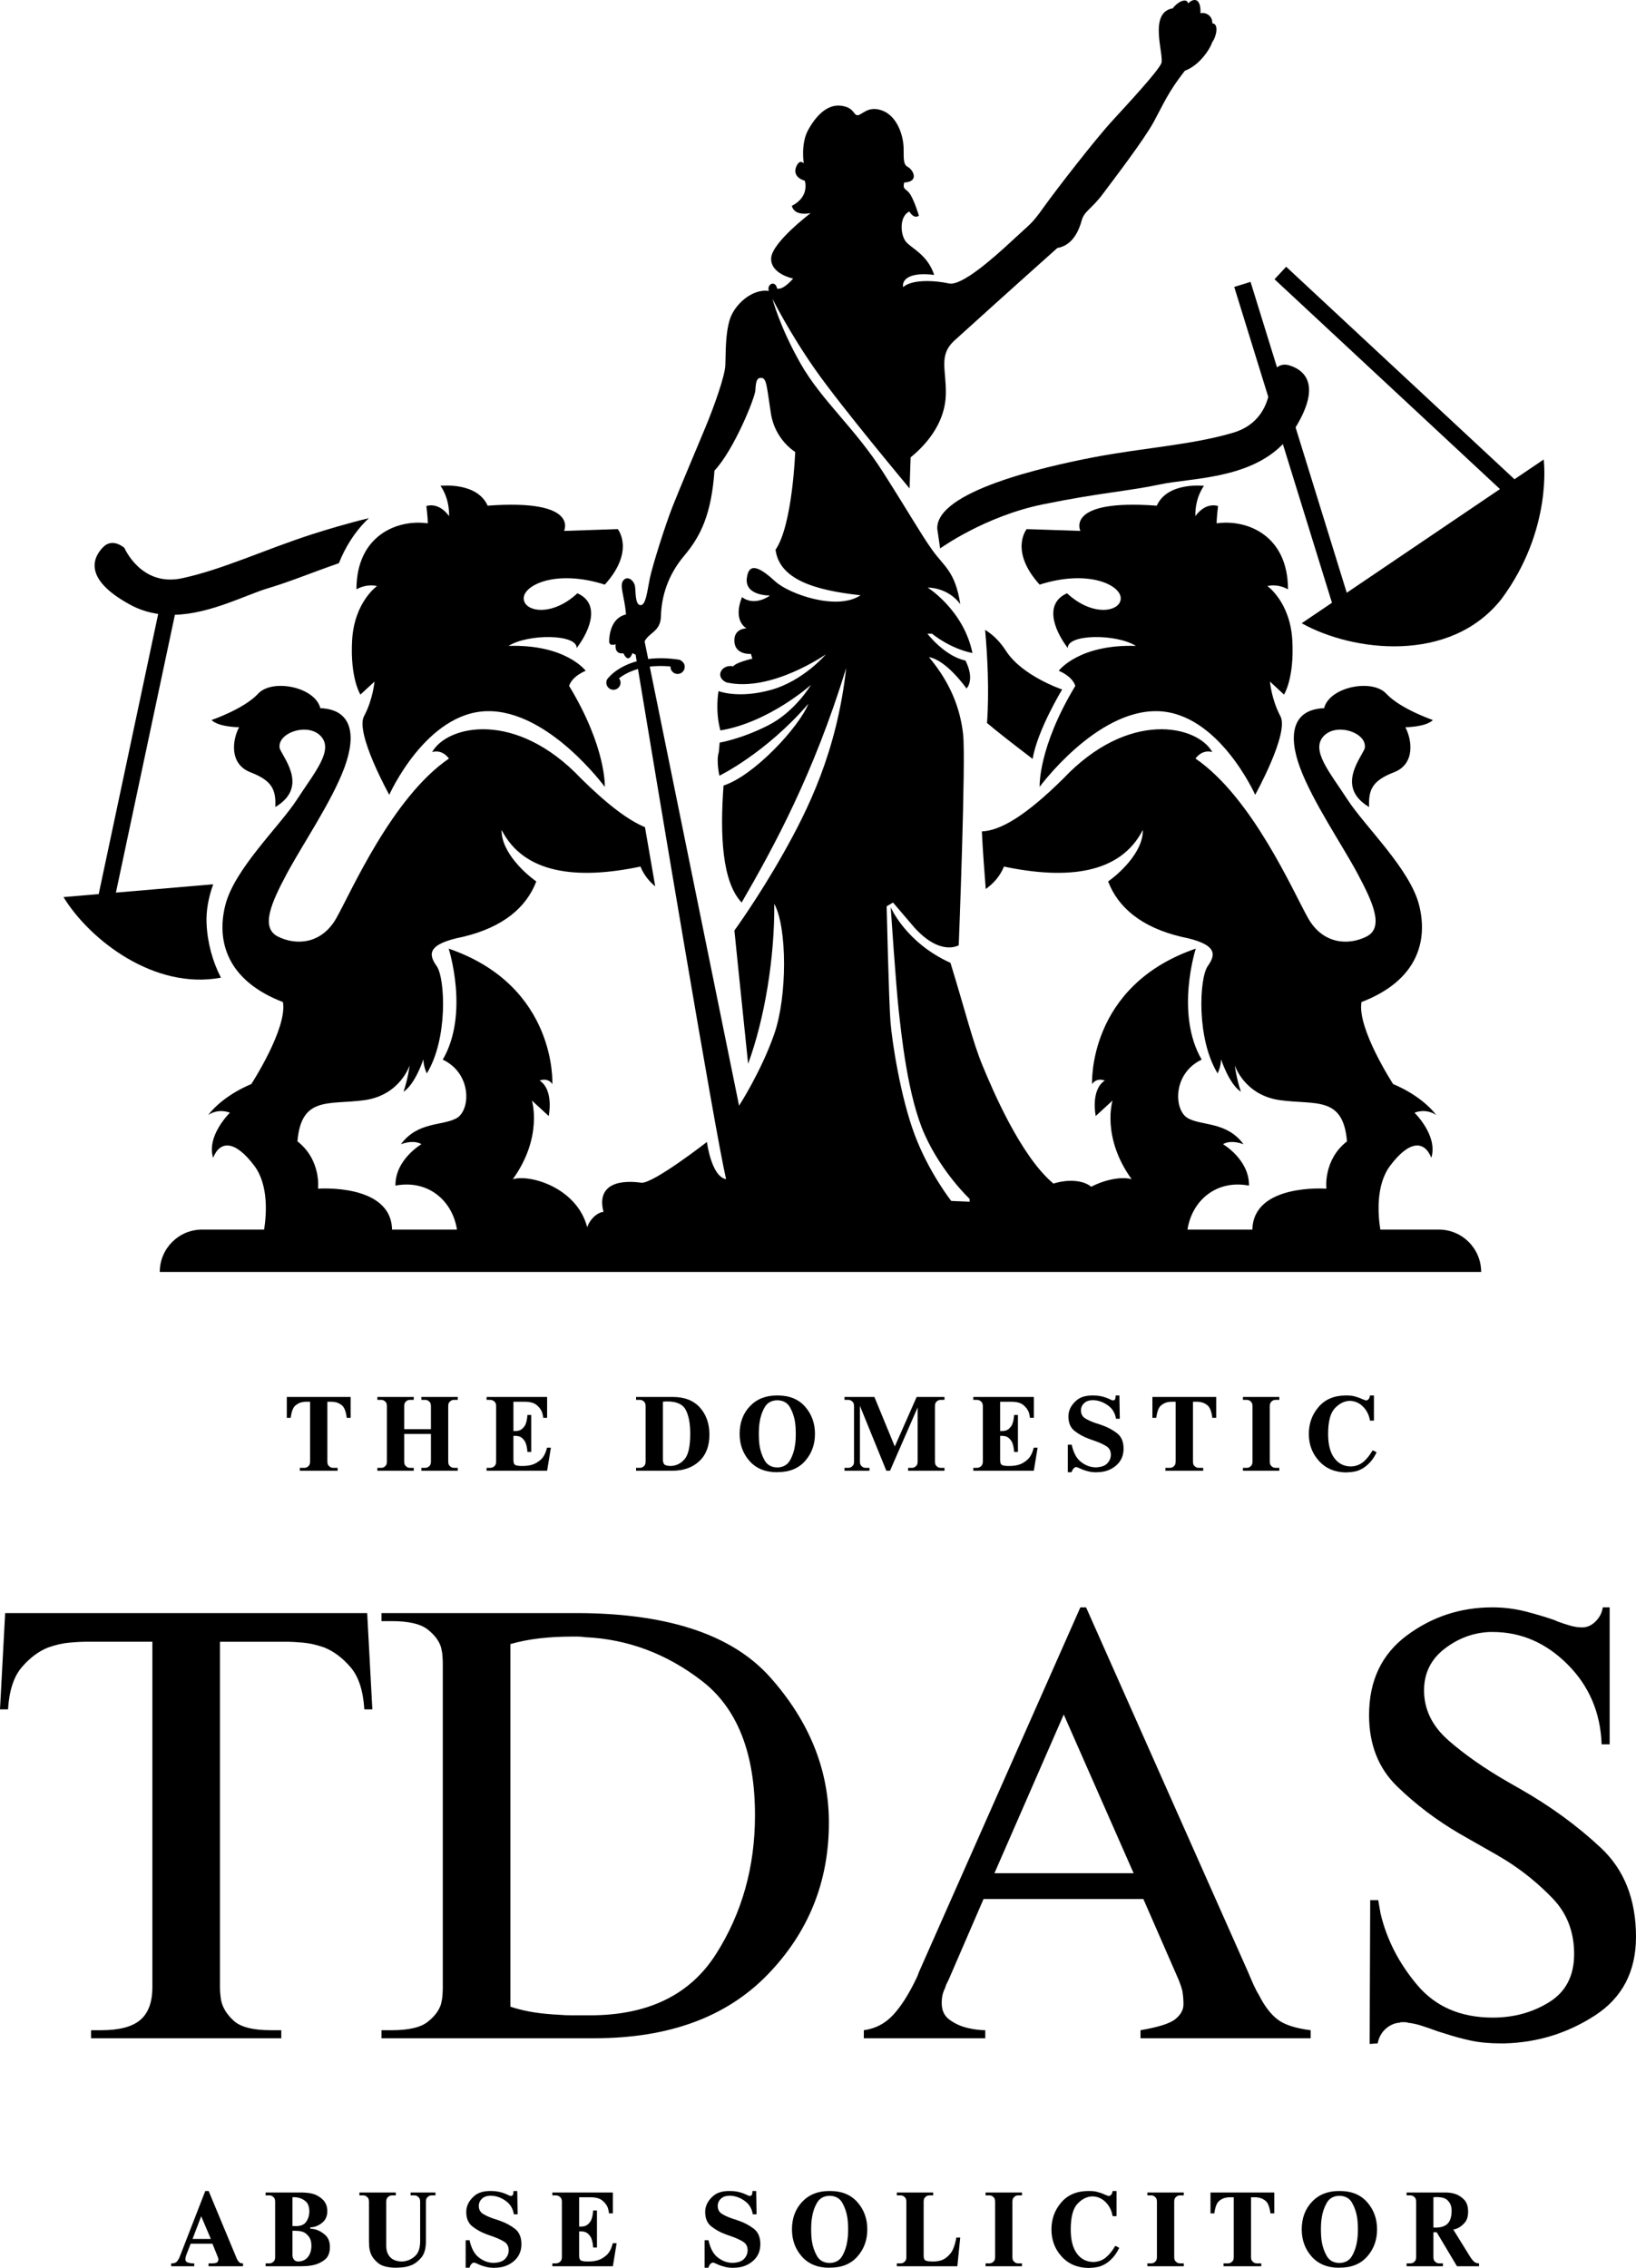
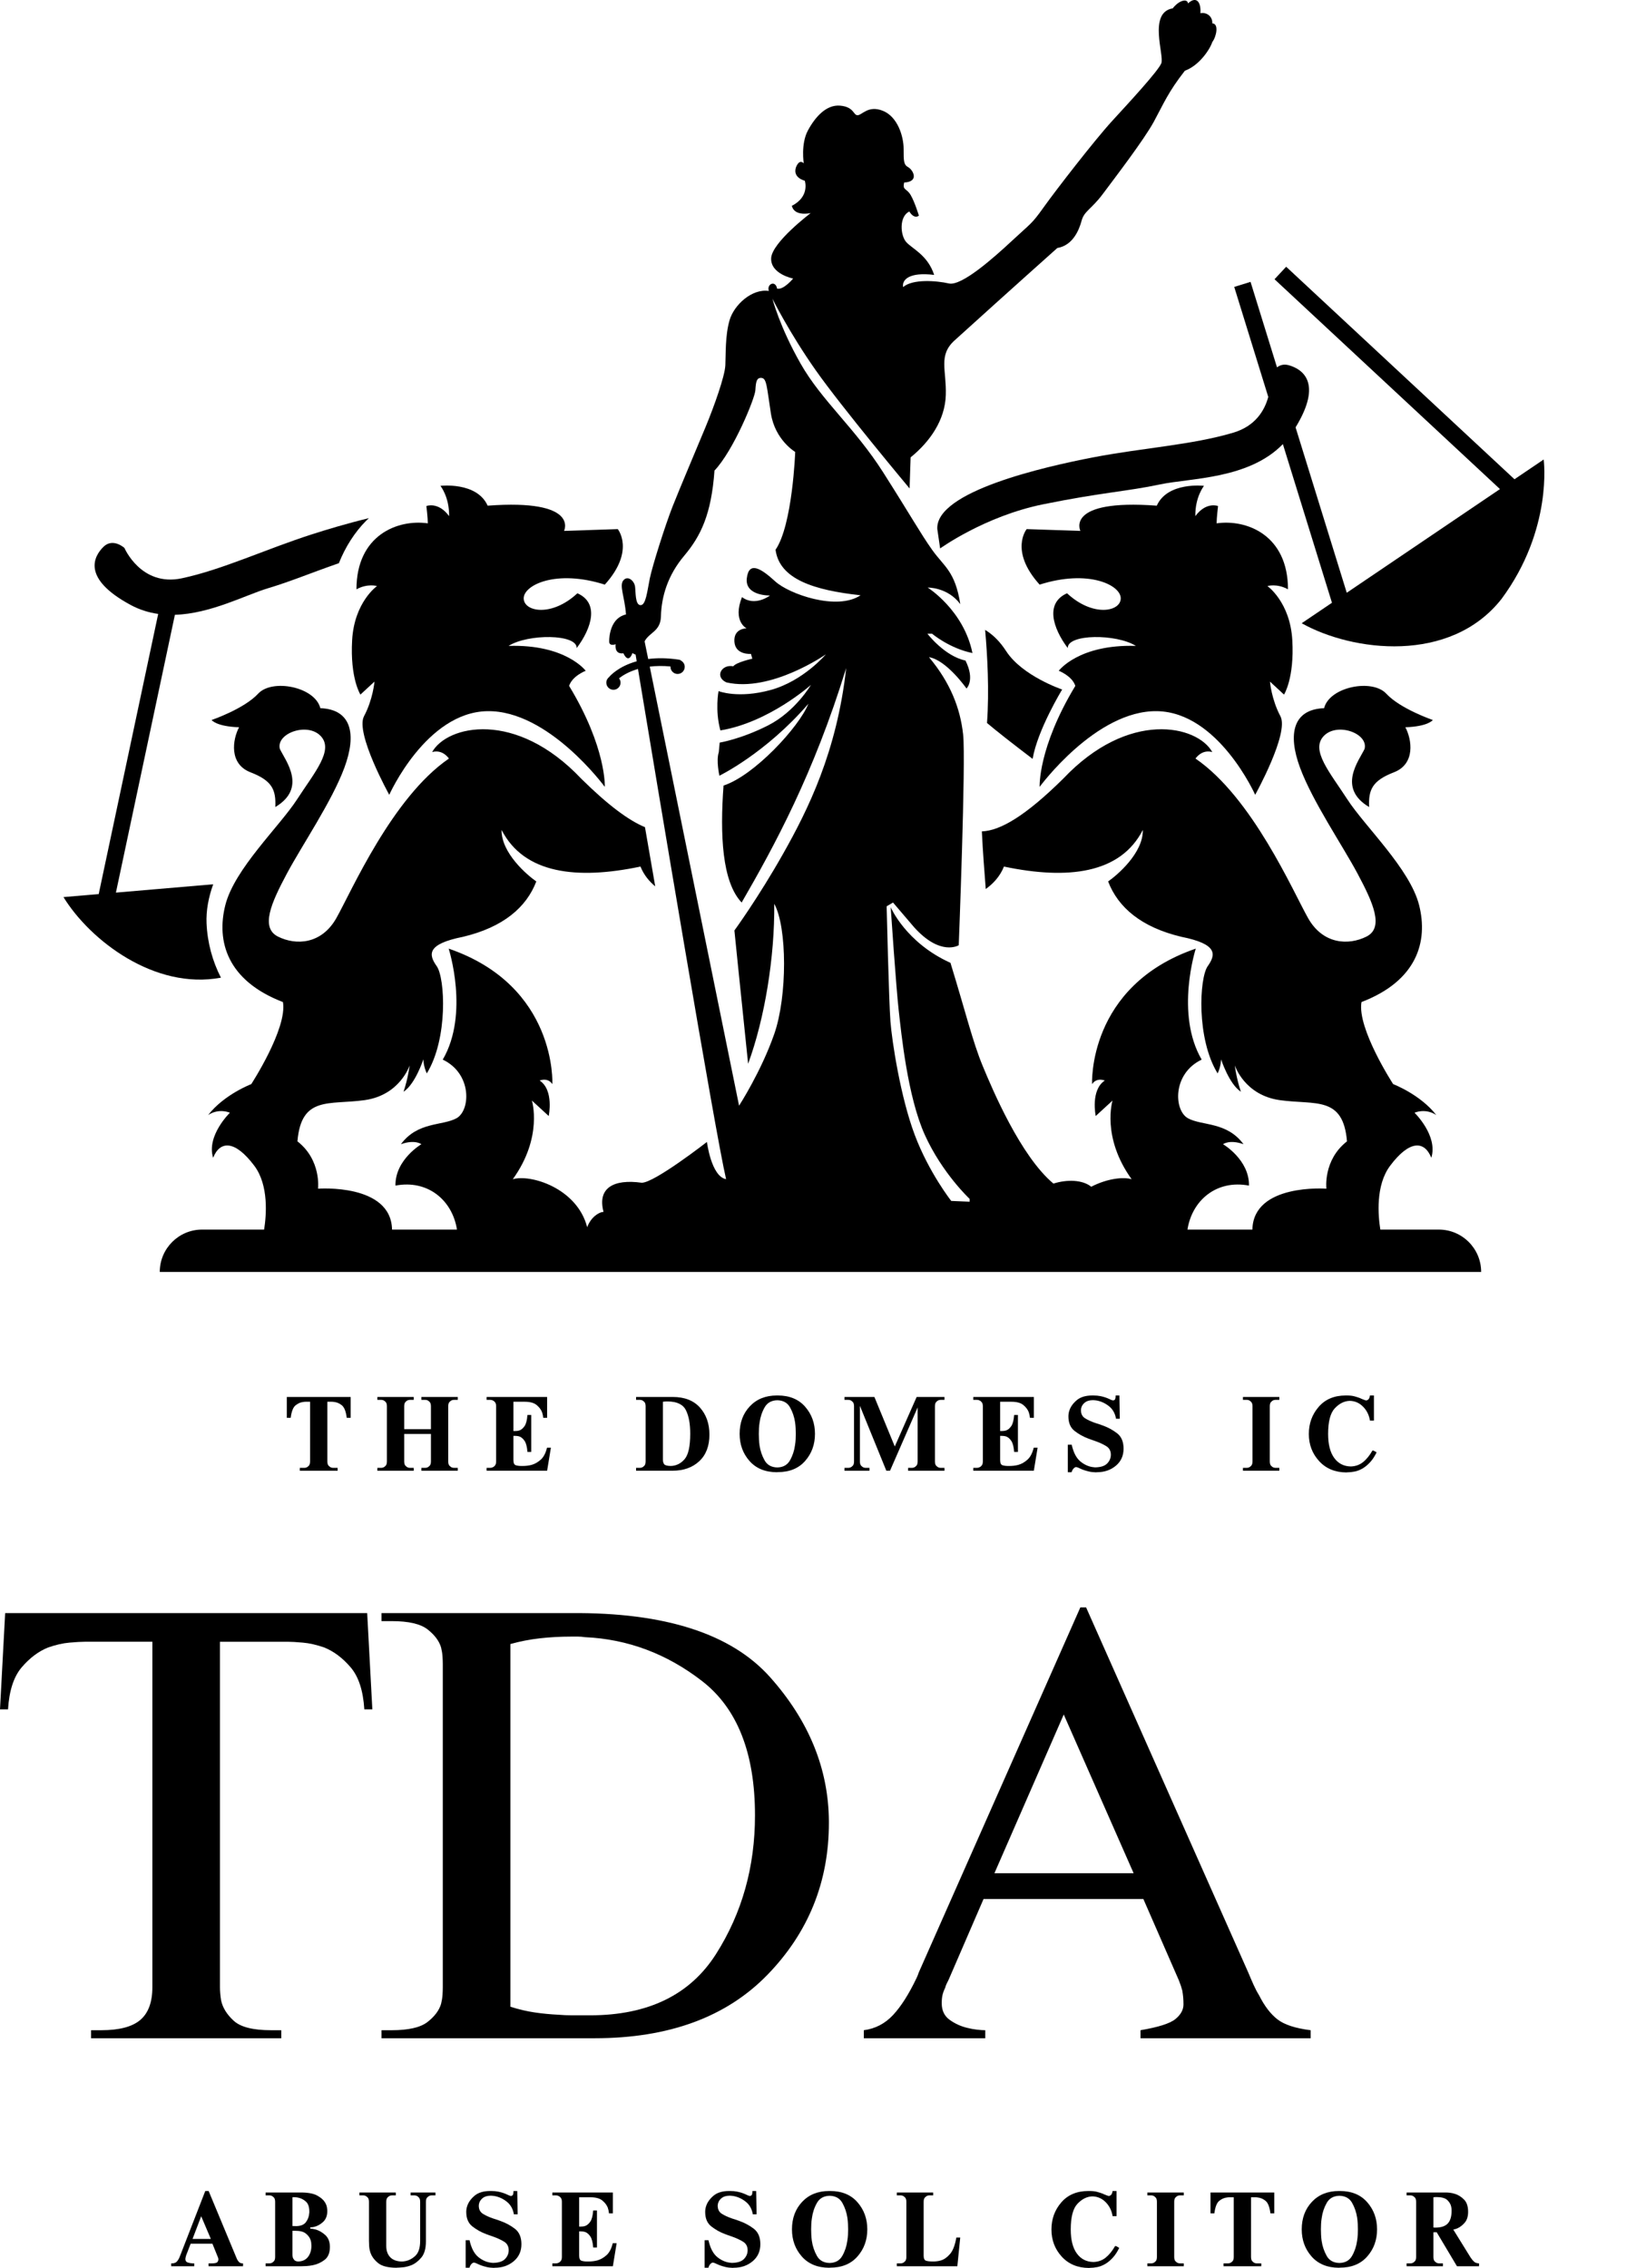
<svg xmlns="http://www.w3.org/2000/svg" version="1.1" id="Layer_1" x="0px" y="0px" viewBox="0 0 940.116 1302.975" enable-background="new 0 0 940.116 1302.975" xml:space="preserve">
  <g>
    <g>
      <path d="M211,926.752l2.963,55.301h-4.608c-0.658-10.749-3.292-18.814-7.9-24.194c-4.608-5.374-9.659-9.161-15.142-11.357    c-4.392-1.532-8.506-2.469-12.344-2.797c-3.842-0.33-6.748-0.494-8.723-0.494h-38.843v198.491c0,1.102,0.051,2.305,0.164,3.621    c0.108,1.316,0.272,2.634,0.494,3.95c0.874,4.171,3.292,8.065,7.242,11.685c3.95,3.621,11.079,5.431,21.396,5.431h5.925v4.609    H52.338v-4.609h5.925c10.313,0,17.775-1.975,22.384-5.925c4.608-3.95,6.913-10.204,6.913-18.763V943.211H48.718    c-1.975,0-4.887,0.164-8.723,0.494c-3.842,0.329-7.956,1.265-12.344,2.797c-5.488,2.196-10.533,5.982-15.142,11.357    c-4.608,5.38-7.241,13.446-7.9,24.194H0l2.963-55.301H211z" />
      <path d="M328.185,926.752c53.985-0.437,92.112,11.85,114.388,36.867c22.271,25.018,33.519,52.561,33.741,82.623    c0,0.222,0,0.386,0,0.494c0,0.114,0,0.278,0,0.494c0,34.018-11.799,63.15-35.386,87.397    c-23.592,24.25-56.674,36.373-99.246,36.373H219.228v-4.609h5.925c9.654,0,16.51-1.589,20.574-4.772    c4.058-3.179,6.634-6.635,7.735-10.369c0.437-1.754,0.71-3.456,0.823-5.103c0.108-1.645,0.164-3.126,0.164-4.444V956.049    c0-1.318-0.056-2.799-0.164-4.444c-0.113-1.646-0.386-3.344-0.823-5.103c-1.101-3.729-3.677-7.186-7.735-10.369    c-4.063-3.179-10.92-4.773-20.574-4.773h-5.925v-4.609H328.185z M293.292,1152.895c4.824,1.537,9.489,2.632,13.99,3.291    c4.495,0.659,9.052,1.1,13.66,1.316c2.634,0.222,5.211,0.33,7.736,0.33c2.521,0,5.102,0,7.736,0c0.437,0,0.874,0,1.316,0    c0.437,0,0.875,0,1.317,0c33.355,0,57.492-11.738,72.418-35.222c14.921-23.48,22.384-50.035,22.384-79.66    c0-35.767-10.154-61.499-30.449-77.191c-20.301-15.688-42.742-24.082-67.316-25.182c-1.317-0.216-2.633-0.329-3.95-0.329    c-1.317,0-2.633,0-3.95,0c-6.146,0-12.128,0.329-17.94,0.987c-5.818,0.657-11.47,1.759-16.953,3.291V1152.895z" />
      <path d="M496.391,1166.39c6.584-0.874,12.18-3.785,16.788-8.723c4.609-4.938,9.104-12.015,13.497-21.232    c0.216-0.437,0.437-0.931,0.659-1.481c0.216-0.545,0.437-1.153,0.657-1.81l92.828-209.684h3.291l93.155,209.684    c1.096,2.632,2.14,5.05,3.128,7.241c0.987,2.196,2.026,4.171,3.128,5.925c3.071,6.146,6.584,10.755,10.534,13.825    c3.95,3.075,10.312,5.158,19.091,6.254v4.609h-97.764v-4.609c10.312-1.753,17.004-3.893,20.079-6.419    c3.071-2.52,4.609-5.317,4.609-8.394c0-1.532-0.057-2.906-0.165-4.114c-0.113-1.204-0.278-2.469-0.494-3.786    c-0.221-0.874-0.494-1.81-0.822-2.797c-0.33-0.988-0.716-2.026-1.153-3.128l-20.409-46.742h-91.839l-20.079,46.413    c-0.443,0.879-0.824,1.646-1.153,2.304c-0.329,0.659-0.606,1.43-0.822,2.305c-0.659,1.316-1.153,2.632-1.481,3.95    c-0.33,1.316-0.494,2.963-0.494,4.938c0,4.171,1.532,7.354,4.607,9.545c3.071,2.197,6.471,3.734,10.205,4.609    c1.753,0.443,3.564,0.771,5.431,0.987c1.861,0.221,3.456,0.329,4.773,0.329v4.609h-69.785V1166.39z M571.442,1076.197h79.99    l-40.16-91.182L571.442,1076.197z" />
-       <path d="M924.975,1002.133h-4.609c-0.657-18.214-7.19-33.52-19.585-45.921c-12.401-12.395-26.72-18.598-42.957-18.598    c-0.222,0-0.494,0-0.824,0c-0.329,0-0.714,0-1.151,0c-9.438,0.443-18.053,3.677-25.841,9.71    c-7.792,6.039-11.685,13.99-11.685,23.866c0,10.977,4.715,20.574,14.154,28.803c9.432,8.229,20.846,16.186,34.234,23.866    c1.096,0.657,2.247,1.316,3.456,1.975c1.204,0.657,2.355,1.316,3.456,1.975c17.333,9.875,32.752,21.124,46.248,33.739    c13.497,12.622,20.244,29.683,20.244,51.187c0,19.971-7.9,35.057-23.7,45.261c-15.8,10.205-33.139,15.523-52.01,15.965    c-0.441,0-0.822,0-1.151,0c-0.33,0-0.608,0-0.824,0c-6.582,0-12.399-0.551-17.445-1.646c-5.052-1.1-9.875-2.412-14.484-3.95    c-0.659-0.216-1.373-0.437-2.14-0.657c-0.771-0.216-1.481-0.438-2.139-0.659c-4.172-1.532-7.52-2.685-10.04-3.456    c-2.526-0.767-4.887-1.261-7.078-1.481c-0.443-0.216-0.937-0.329-1.481-0.329c-0.549,0-1.043,0-1.481,0c-0.221,0-0.443,0-0.657,0    c-0.222,0-0.443,0-0.659,0c-0.221,0.221-0.443,0.329-0.659,0.329c-0.221,0-0.443,0-0.657,0c-2.856,0.443-5.38,1.702-7.571,3.785    c-2.197,2.089-3.621,4.774-4.28,8.065l-4.607,0.329l0.329-82.623h4.609c0.216,1.318,0.437,2.583,0.659,3.786    c0.215,1.208,0.437,2.469,0.657,3.785c3.507,14.927,10.534,28.638,21.068,41.147c10.532,12.509,25.017,18.763,43.451,18.763    c12.066,0,22.877-2.963,32.423-8.888c9.547-5.925,14.319-15.141,14.319-27.651c0-12.725-4.115-23.372-12.344-31.931    c-8.229-8.557-17.282-15.908-27.157-22.054c-2.854-1.754-5.76-3.456-8.723-5.103c-2.963-1.645-5.762-3.234-8.394-4.773    c-1.538-0.875-3.077-1.754-4.609-2.634c-1.538-0.874-3.075-1.753-4.609-2.632c-13.166-7.68-25.131-16.732-35.879-27.157    c-10.755-10.421-16.13-24.082-16.13-40.982c0-19.752,7.243-35.001,21.727-45.756c14.483-10.75,30.829-16.129,49.046-16.129    c6.584,0,12.89,0.771,18.928,2.304c6.033,1.538,11.573,3.183,16.623,4.938c0.438,0.221,0.824,0.386,1.153,0.494    c0.329,0.113,0.71,0.278,1.153,0.494c2.412,0.879,4.773,1.646,7.076,2.304c2.305,0.659,4.552,0.987,6.749,0.987    c2.849,0,5.431-1.151,7.735-3.456c2.305-2.304,3.672-4.989,4.115-8.064h3.95V1002.133z" />
    </g>
    <g>
      <path d="M98.366,1300.347h0.342c0.838,0,1.542-0.143,2.113-0.428c0.572-0.285,1.105-0.846,1.6-1.685    c0.228-0.342,0.446-0.75,0.657-1.228c0.209-0.476,0.428-1.017,0.657-1.627l14.221-36.61h0.571h1.371l16.163,38.837    c0.038,0.037,0.066,0.086,0.086,0.143c0.019,0.057,0.029,0.105,0.029,0.143c0.304,0.609,0.694,1.171,1.171,1.685    c0.476,0.513,1.189,0.77,2.142,0.77h0.172v1.657h-0.572h-19.247v-1.657h1.77c1.79,0,2.885-0.237,3.284-0.713    c0.399-0.476,0.6-1,0.6-1.571c0-0.305-0.029-0.542-0.086-0.714c-0.057-0.171-0.125-0.351-0.2-0.542    c-0.038-0.077-0.067-0.134-0.086-0.171c-0.02-0.038-0.029-0.077-0.029-0.114l-3.027-7.483H109.56l-2.456,6.341    c-0.038,0.077-0.067,0.152-0.086,0.228c-0.02,0.077-0.049,0.171-0.086,0.285c-0.038,0.114-0.077,0.248-0.114,0.399    c-0.038,0.153-0.077,0.306-0.114,0.458c-0.038,0.191-0.077,0.381-0.114,0.57c-0.038,0.192-0.057,0.363-0.057,0.515    c0,1.028,0.437,1.694,1.313,1.999c0.876,0.305,1.828,0.476,2.856,0.513c0.114,0,0.228,0,0.343,0c0.114,0,0.228,0,0.342,0h0.229    v1.657h-0.571H98.366V1300.347z M110.646,1286.298h10.509l-5.54-13.022L110.646,1286.298z" />
      <path d="M152.624,1300.347h1.942c0.19,0,0.399-0.009,0.628-0.029c0.228-0.018,0.457-0.066,0.685-0.143    c0.533-0.189,1.037-0.542,1.514-1.057c0.476-0.513,0.714-1.342,0.714-2.484v-31.641c0-1.142-0.238-1.971-0.714-2.485    c-0.477-0.513-0.981-0.866-1.514-1.057c-0.228-0.075-0.457-0.123-0.685-0.143c-0.229-0.018-0.438-0.029-0.628-0.029h-1.942v-1.657    h0.571h19.59c4.188,0,7.34,0.582,9.453,1.742c2.113,1.162,3.588,2.428,4.426,3.798c0.648,1.028,1.047,2.008,1.2,2.942    c0.152,0.934,0.228,1.627,0.228,2.085c0,2.742-0.819,4.864-2.456,6.368c-1.637,1.505-3.426,2.466-5.368,2.885    c-0.343,0.037-0.677,0.085-1,0.143c-0.324,0.057-0.657,0.085-1,0.085v0.686c0.457,0.037,0.933,0.095,1.428,0.171    c0.495,0.077,0.971,0.171,1.428,0.285c2.132,0.572,4.074,1.666,5.825,3.284c1.751,1.619,2.627,3.875,2.627,6.769    c0,3.426-1.009,5.912-3.027,7.453c-2.019,1.543-4.246,2.562-6.682,3.056c-1.294,0.267-2.561,0.438-3.798,0.515    c-1.238,0.077-2.313,0.114-3.227,0.114h-0.571h-19.647V1300.347z M168.045,1278.873l2.227,0.057    c2.627-0.038,4.493-0.827,5.597-2.37c1.104-1.541,1.714-3.227,1.828-5.055c0.038-0.152,0.057-0.305,0.057-0.456    c0-0.152,0-0.305,0-0.458c0-2.703-0.685-4.645-2.056-5.826c-1.371-1.18-2.876-1.921-4.512-2.227    c-0.381-0.075-0.762-0.132-1.142-0.171c-0.381-0.037-0.762-0.057-1.142-0.057c-0.153,0-0.296,0-0.428,0    c-0.134,0-0.277,0.02-0.428,0.057V1278.873z M168.045,1295.093c0,0.228,0.009,0.495,0.029,0.8    c0.019,0.305,0.066,0.609,0.143,0.914c0.152,0.57,0.457,1.114,0.914,1.628c0.457,0.513,1.218,0.789,2.285,0.827    c2.436-0.075,4.302-0.961,5.597-2.655c1.294-1.694,1.941-3.836,1.941-6.426c0-0.456-0.038-1.028-0.114-1.712    c-0.077-0.686-0.266-1.39-0.571-2.113c-0.495-1.18-1.381-2.265-2.656-3.257c-1.276-0.989-3.266-1.484-5.969-1.484h-1.599V1295.093    z" />
      <path d="M227.442,1259.625v1.657H225.5c-0.191,0-0.4,0.01-0.628,0.029c-0.229,0.02-0.457,0.068-0.685,0.143    c-0.534,0.191-1.039,0.543-1.514,1.057c-0.477,0.515-0.714,1.343-0.714,2.485v25.359c0,2.703,0.752,4.844,2.256,6.425    c1.503,1.58,3.684,2.409,6.539,2.484c0.266,0,0.523-0.009,0.771-0.029c0.247-0.018,0.504-0.047,0.771-0.086    c2.285-0.305,4.379-1.322,6.283-3.056c1.903-1.732,2.855-4.616,2.855-8.652v-22.446c0-1.142-0.238-1.971-0.714-2.485    c-0.477-0.513-0.981-0.866-1.514-1.057c-0.228-0.075-0.457-0.123-0.685-0.143c-0.229-0.018-0.438-0.029-0.629-0.029h-1.941v-1.657    h0.571h13.707v1.657h-1.942c-0.191,0-0.4,0.01-0.628,0.029c-0.229,0.02-0.457,0.068-0.686,0.143    c-0.534,0.191-1.038,0.543-1.514,1.057c-0.477,0.515-0.714,1.343-0.714,2.485v22.731c0,4.112-0.885,7.216-2.656,9.309    c-1.771,2.095-3.704,3.561-5.798,4.397c-1.713,0.648-3.322,1.037-4.826,1.172c-1.505,0.132-2.561,0.2-3.17,0.2l-0.572,0.057    c-4.797-0.039-8.272-0.933-10.423-2.685c-2.151-1.75-3.608-3.692-4.37-5.826c-0.456-1.331-0.723-2.626-0.799-3.883    c-0.077-1.258-0.114-2.286-0.114-3.084v-22.389c0-1.142-0.239-1.971-0.714-2.485c-0.477-0.513-0.981-0.866-1.514-1.057    c-0.228-0.075-0.457-0.123-0.685-0.143c-0.228-0.018-0.438-0.029-0.628-0.029h-1.942v-1.657h0.571H227.442z" />
      <path d="M297.464,1272.134h-0.571h-1.599c-0.534-3.122-1.914-5.55-4.141-7.282c-2.227-1.733-4.617-2.808-7.168-3.228    c-0.343-0.037-0.676-0.075-1-0.114c-0.324-0.037-0.657-0.057-1-0.057c-1.942,0.039-3.427,0.458-4.455,1.256    c-1.028,0.8-1.713,1.696-2.056,2.685c-0.114,0.305-0.2,0.609-0.257,0.914c-0.057,0.305-0.086,0.591-0.086,0.857    c0,2.133,0.78,3.693,2.341,4.682c1.561,0.99,3.503,1.885,5.826,2.685c0.19,0.077,0.389,0.143,0.6,0.2    c0.209,0.057,0.428,0.125,0.657,0.2c0.495,0.153,0.99,0.315,1.485,0.486c0.495,0.171,0.99,0.353,1.485,0.542    c3.046,1.067,5.825,2.562,8.338,4.484s3.77,4.884,3.77,8.882c0,4.075-1.485,7.348-4.455,9.823    c-2.97,2.476-6.588,3.713-10.851,3.713l-0.571,0.057c-1.562-0.039-2.933-0.2-4.113-0.486c-1.18-0.285-2.19-0.579-3.026-0.884    c-0.305-0.115-0.6-0.23-0.885-0.344c-0.286-0.114-0.543-0.228-0.771-0.342c-0.609-0.305-1.123-0.533-1.542-0.686    c-0.419-0.152-0.799-0.248-1.142-0.285c-0.495,0.077-0.981,0.381-1.457,0.914c-0.477,0.533-0.809,1.199-1,1.999l-0.571,0.057    h-1.656v-15.821h0.571h1.656c1.028,4.607,2.761,7.873,5.197,9.796c2.437,1.922,5.007,2.979,7.711,3.17    c0.114,0.039,0.237,0.057,0.371,0.057c0.133,0,0.257,0,0.371,0c3.16-0.075,5.426-0.838,6.796-2.284    c1.371-1.447,2.056-3.104,2.056-4.969c0-2.208-0.885-3.856-2.656-4.941c-1.77-1.085-3.894-2.065-6.368-2.942    c-0.191-0.075-0.381-0.143-0.571-0.2c-0.191-0.057-0.381-0.123-0.572-0.2c-0.457-0.152-0.923-0.314-1.399-0.486    c-0.477-0.171-0.962-0.351-1.457-0.542c-2.856-1.066-5.464-2.523-7.825-4.369c-2.361-1.847-3.54-4.616-3.54-8.311    c0-0.533,0.037-1.074,0.114-1.627c0.076-0.552,0.209-1.114,0.4-1.685c0.685-2.17,2.093-4.169,4.226-5.997    c2.132-1.826,5.14-2.74,9.023-2.74h0.572c1.522,0,2.884,0.123,4.084,0.371c1.199,0.248,2.217,0.524,3.056,0.828    c0.418,0.151,0.789,0.296,1.114,0.428c0.323,0.134,0.6,0.257,0.828,0.372c0.533,0.266,0.971,0.467,1.314,0.599    c0.343,0.134,0.647,0.219,0.914,0.257c0.647-0.075,1.057-0.342,1.228-0.798c0.172-0.458,0.257-1.028,0.257-1.714v-0.342h0.571    h1.599L297.464,1272.134z" />
      <path d="M352.178,1271.619h-0.571h-1.656c-0.039-0.494-0.115-1.017-0.229-1.57c-0.114-0.552-0.267-1.114-0.457-1.685    c-0.571-1.484-1.609-2.856-3.113-4.112c-1.505-1.256-3.798-1.885-6.882-1.885h-6.454v16.849h0.343c0.038,0,0.076,0,0.114,0    c0.419,0,0.894-0.02,1.428-0.057c0.533-0.038,1.085-0.152,1.656-0.344c1.028-0.38,1.98-1.199,2.855-2.455    c0.876-1.256,1.428-3.389,1.657-6.396h0.571h1.599v21.245h-0.571h-1.599c-0.229-2.969-0.781-5.092-1.657-6.368    c-0.876-1.276-1.827-2.103-2.855-2.484c-0.571-0.191-1.133-0.305-1.685-0.344c-0.553-0.038-1.039-0.057-1.457-0.057h-0.057h-0.343    v13.936c0,1.676,0.447,2.656,1.342,2.942c0.894,0.285,1.932,0.428,3.113,0.428c0.038,0,0.076,0,0.114,0c0.038,0,0.066,0,0.086,0    c0.019,0,0.047,0,0.086,0c0.114,0,0.229,0,0.343,0c0.114,0,0.228,0,0.343,0c0.761,0,1.571-0.047,2.427-0.143    c0.857-0.095,1.723-0.257,2.599-0.485c1.865-0.533,3.617-1.532,5.255-2.999c1.637-1.466,2.836-3.759,3.598-6.883h0.571h1.656    l-2.17,13.25h-0.571h-34.211v-1.657h1.942c0.114,0,0.342-0.018,0.685-0.057c0.343-0.038,0.685-0.152,1.028-0.342    c0.457-0.191,0.876-0.543,1.256-1.057c0.38-0.515,0.571-1.265,0.571-2.256v-31.641c0-0.991-0.191-1.742-0.571-2.256    c-0.38-0.515-0.799-0.866-1.256-1.058c-0.343-0.189-0.685-0.303-1.028-0.342c-0.343-0.037-0.571-0.057-0.685-0.057h-1.942v-1.657    h0.571h34.211V1271.619z" />
      <path d="M434.764,1272.134h-0.571h-1.599c-0.534-3.122-1.914-5.55-4.141-7.282c-2.227-1.733-4.617-2.808-7.168-3.228    c-0.343-0.037-0.676-0.075-1-0.114c-0.324-0.037-0.657-0.057-1-0.057c-1.942,0.039-3.427,0.458-4.455,1.256    c-1.028,0.8-1.713,1.696-2.056,2.685c-0.114,0.305-0.2,0.609-0.257,0.914c-0.057,0.305-0.086,0.591-0.086,0.857    c0,2.133,0.78,3.693,2.341,4.682c1.561,0.99,3.503,1.885,5.826,2.685c0.19,0.077,0.389,0.143,0.6,0.2    c0.209,0.057,0.428,0.125,0.657,0.2c0.495,0.153,0.99,0.315,1.485,0.486c0.495,0.171,0.99,0.353,1.485,0.542    c3.046,1.067,5.825,2.562,8.338,4.484s3.77,4.884,3.77,8.882c0,4.075-1.485,7.348-4.455,9.823    c-2.97,2.476-6.588,3.713-10.851,3.713l-0.571,0.057c-1.562-0.039-2.933-0.2-4.113-0.486c-1.18-0.285-2.19-0.579-3.026-0.884    c-0.305-0.115-0.6-0.23-0.885-0.344c-0.286-0.114-0.543-0.228-0.771-0.342c-0.609-0.305-1.123-0.533-1.542-0.686    c-0.419-0.152-0.799-0.248-1.142-0.285c-0.495,0.077-0.981,0.381-1.457,0.914c-0.477,0.533-0.809,1.199-1,1.999l-0.571,0.057    h-1.656v-15.821h0.571h1.656c1.028,4.607,2.761,7.873,5.197,9.796s5.007,2.979,7.711,3.17c0.114,0.039,0.237,0.057,0.371,0.057    c0.133,0,0.257,0,0.371,0c3.16-0.075,5.426-0.838,6.796-2.284c1.371-1.447,2.056-3.104,2.056-4.969    c0-2.208-0.885-3.856-2.656-4.941c-1.77-1.085-3.894-2.065-6.368-2.942c-0.191-0.075-0.381-0.143-0.571-0.2    c-0.191-0.057-0.381-0.123-0.572-0.2c-0.457-0.152-0.923-0.314-1.399-0.486c-0.477-0.171-0.962-0.351-1.457-0.542    c-2.856-1.066-5.464-2.523-7.825-4.369c-2.361-1.847-3.54-4.616-3.54-8.311c0-0.533,0.037-1.074,0.114-1.627    c0.076-0.552,0.209-1.114,0.4-1.685c0.685-2.17,2.093-4.169,4.226-5.997c2.132-1.826,5.14-2.74,9.023-2.74h0.572    c1.522,0,2.884,0.123,4.084,0.371c1.199,0.248,2.217,0.524,3.056,0.828c0.418,0.151,0.789,0.296,1.114,0.428    c0.323,0.134,0.6,0.257,0.828,0.372c0.533,0.266,0.971,0.467,1.314,0.599c0.343,0.134,0.647,0.219,0.914,0.257    c0.647-0.075,1.057-0.342,1.228-0.798c0.172-0.458,0.257-1.028,0.257-1.714v-0.342h0.571h1.599L434.764,1272.134z" />
      <path d="M460.95,1264.995c3.903-4.15,9.072-6.225,15.506-6.225h0.571c6.701,0,11.937,2.151,15.706,6.453    c3.77,4.303,5.655,9.5,5.655,15.592c0,6.093-1.885,11.28-5.655,15.563c-3.768,4.285-9.005,6.426-15.706,6.426l-0.571,0.057    c-6.702-0.039-11.937-2.199-15.706-6.483c-3.77-4.283-5.655-9.47-5.655-15.563C455.096,1274.418,457.047,1269.145,460.95,1264.995    z M466.205,1283.984c0.057,1.124,0.162,2.257,0.314,3.399c0.457,3.122,1.428,6.006,2.913,8.652    c1.485,2.647,3.921,4.009,7.31,4.084c3.35-0.075,5.777-1.436,7.282-4.084c1.504-2.646,2.464-5.53,2.884-8.652    c0.189-1.142,0.314-2.275,0.371-3.399c0.057-1.123,0.086-2.179,0.086-3.17c0-0.989-0.029-2.046-0.086-3.17    c-0.057-1.123-0.162-2.256-0.314-3.398c-0.458-3.122-1.429-6.006-2.913-8.654c-1.486-2.646-3.922-4.007-7.31-4.084    c-3.351,0.077-5.778,1.438-7.282,4.084c-1.505,2.647-2.466,5.532-2.884,8.654c-0.191,1.142-0.314,2.275-0.371,3.398    c-0.057,1.124-0.086,2.181-0.086,3.17C466.119,1281.805,466.147,1282.862,466.205,1283.984z" />
      <path d="M515.35,1300.347h1.942c0.191,0,0.399-0.009,0.629-0.029c0.228-0.018,0.456-0.066,0.684-0.143    c0.533-0.189,1.037-0.542,1.514-1.057c0.476-0.513,0.713-1.342,0.713-2.484v-31.641c0-1.142-0.237-1.971-0.713-2.485    c-0.477-0.513-0.982-0.866-1.514-1.057c-0.228-0.075-0.456-0.123-0.684-0.143c-0.23-0.018-0.438-0.029-0.629-0.029h-1.942v-1.657    h0.572h20.333v1.657h-1.942c-0.192,0-0.401,0.01-0.629,0.029c-0.228,0.02-0.456,0.068-0.686,0.143    c-0.533,0.191-1.037,0.543-1.513,1.057c-0.477,0.515-0.714,1.343-0.714,2.485v30.955c0,1.523,0.401,2.455,1.199,2.799    c0.8,0.342,2.247,0.513,4.342,0.513c0.684,0,1.408-0.047,2.17-0.143c0.761-0.095,1.522-0.257,2.284-0.485    c1.828-0.572,3.56-1.808,5.197-3.713c1.637-1.903,2.836-5.044,3.599-9.423h0.57h1.657l-1.657,16.506h-0.57H515.35V1300.347z" />
-       <path d="M566.353,1300.347h1.942c0.189,0,0.399-0.009,0.627-0.029c0.228-0.018,0.458-0.066,0.686-0.143    c0.533-0.189,1.037-0.542,1.513-1.057c0.476-0.513,0.714-1.342,0.714-2.484v-31.641c0-1.142-0.239-1.971-0.714-2.485    c-0.476-0.513-0.98-0.866-1.513-1.057c-0.228-0.075-0.458-0.123-0.686-0.143c-0.228-0.018-0.438-0.029-0.627-0.029h-1.942v-1.657    h0.57h20.333v1.657h-1.942c-0.191,0-0.399,0.01-0.627,0.029c-0.23,0.02-0.458,0.068-0.686,0.143    c-0.534,0.191-1.039,0.543-1.514,1.057c-0.476,0.515-0.713,1.343-0.713,2.485v31.641c0,1.142,0.237,1.97,0.713,2.484    c0.476,0.515,0.98,0.867,1.514,1.057c0.228,0.077,0.456,0.125,0.686,0.143c0.228,0.02,0.437,0.029,0.627,0.029h1.942v1.657h-0.57    h-20.333V1300.347z" />
      <path d="M641.628,1273.219h-0.57h-1.714c-0.495-3.161-1.808-5.826-3.941-7.996c-2.133-2.17-4.664-3.293-7.595-3.369    c-0.039,0-0.068,0-0.086,0c-0.021,0-0.049,0-0.087,0c-3.084,0.114-5.91,1.532-8.481,4.255c-2.569,2.722-3.856,7.644-3.856,14.763    c0,5.979,1.162,10.567,3.485,13.765c2.322,3.198,5.502,4.836,9.537,4.912c2.703-0.077,5.046-0.905,7.025-2.485    c1.979-1.579,3.788-3.798,5.425-6.653h0.572l1.828,1.028c-1.142,2.322-2.38,4.207-3.713,5.653    c-1.333,1.448-2.685,2.59-4.055,3.428c-1.637,0.99-3.237,1.636-4.798,1.94c-1.561,0.305-2.99,0.458-4.283,0.458l-0.57,0.057    c-6.474-0.039-11.681-2.208-15.622-6.51c-3.941-4.303-5.912-9.5-5.912-15.593c0-6.015,1.885-11.203,5.655-15.563    c3.77-4.36,8.948-6.539,15.535-6.539h0.572c1.789,0,3.275,0.162,4.454,0.485c1.18,0.324,2.227,0.657,3.141,1    c0.152,0.077,0.294,0.143,0.429,0.2c0.132,0.057,0.275,0.125,0.428,0.2c0.686,0.267,1.237,0.486,1.657,0.657    c0.419,0.171,0.8,0.276,1.142,0.314c0.494-0.075,0.932-0.314,1.313-0.713c0.38-0.401,0.647-1.114,0.8-2.142h0.57h1.714V1273.219z" />
      <path d="M659.334,1300.347h1.942c0.189,0,0.399-0.009,0.627-0.029c0.228-0.018,0.458-0.066,0.686-0.143    c0.533-0.189,1.037-0.542,1.513-1.057c0.476-0.513,0.714-1.342,0.714-2.484v-31.641c0-1.142-0.239-1.971-0.714-2.485    c-0.476-0.513-0.98-0.866-1.513-1.057c-0.228-0.075-0.458-0.123-0.686-0.143c-0.228-0.018-0.438-0.029-0.627-0.029h-1.942v-1.657    h0.57h20.333v1.657h-1.942c-0.191,0-0.399,0.01-0.627,0.029c-0.23,0.02-0.458,0.068-0.686,0.143    c-0.534,0.191-1.039,0.543-1.514,1.057c-0.476,0.515-0.713,1.343-0.713,2.485v31.641c0,1.142,0.237,1.97,0.713,2.484    c0.476,0.515,0.98,0.867,1.514,1.057c0.228,0.077,0.456,0.125,0.686,0.143c0.228,0.02,0.437,0.029,0.627,0.029h1.942v1.657h-0.57    h-20.333V1300.347z" />
      <path d="M718.902,1296.636c0,1.142,0.237,1.97,0.714,2.484c0.476,0.515,0.98,0.867,1.513,1.057    c0.23,0.077,0.458,0.125,0.686,0.143c0.228,0.02,0.437,0.029,0.629,0.029h2.341v1.657h-0.572h-21.131v-1.657h2.341    c0.191,0,0.399-0.009,0.629-0.029c0.228-0.018,0.456-0.066,0.684-0.143c0.533-0.189,1.037-0.542,1.514-1.057    c0.476-0.513,0.714-1.342,0.714-2.484v-34.269h-1.144c-0.038,0-0.077,0-0.114,0c-0.419,0-0.848,0-1.285,0    c-0.438,0-0.866,0.039-1.285,0.114c-1.6,0.153-3.104,0.8-4.513,1.942c-1.409,1.142-2.341,3.542-2.797,7.196h-0.572h-1.657v-11.994    h0.572h36.095v11.994h-0.57h-1.657c-0.456-3.654-1.39-6.054-2.799-7.196c-1.408-1.142-2.911-1.789-4.511-1.942    c-0.419-0.075-0.848-0.114-1.285-0.114c-0.438,0-0.867,0-1.286,0c-0.037,0-0.077,0-0.114,0h-1.142V1296.636z" />
      <path d="M753.885,1264.995c3.902-4.15,9.071-6.225,15.506-6.225h0.57c6.703,0,11.937,2.151,15.707,6.453    c3.77,4.303,5.654,9.5,5.654,15.592c0,6.093-1.883,11.28-5.654,15.563c-3.77,4.285-9.005,6.426-15.707,6.426l-0.57,0.057    c-6.703-0.039-11.937-2.199-15.706-6.483c-3.77-4.283-5.655-9.47-5.655-15.563    C748.031,1274.418,749.982,1269.145,753.885,1264.995z M759.139,1283.984c0.057,1.124,0.162,2.257,0.314,3.399    c0.458,3.122,1.429,6.006,2.913,8.652c1.486,2.647,3.922,4.009,7.31,4.084c3.35-0.075,5.778-1.436,7.282-4.084    c1.504-2.646,2.466-5.53,2.885-8.652c0.191-1.142,0.314-2.275,0.372-3.399c0.057-1.123,0.086-2.179,0.086-3.17    c0-0.989-0.029-2.046-0.086-3.17c-0.059-1.123-0.164-2.256-0.315-3.398c-0.456-3.122-1.427-6.006-2.913-8.654    c-1.484-2.646-3.922-4.007-7.31-4.084c-3.351,0.077-5.778,1.438-7.282,4.084c-1.504,2.647-2.466,5.532-2.885,8.654    c-0.191,1.142-0.314,2.275-0.371,3.398c-0.057,1.124-0.086,2.181-0.086,3.17C759.054,1281.805,759.082,1282.862,759.139,1283.984z    " />
      <path d="M823.706,1296.636c0,1.142,0.237,1.97,0.714,2.484c0.476,0.515,0.98,0.867,1.513,1.057    c0.23,0.077,0.458,0.125,0.686,0.143c0.228,0.02,0.437,0.029,0.629,0.029h1.942v1.657h-0.572h-20.333v-1.657h1.942    c0.191,0,0.399-0.009,0.629-0.029c0.228-0.018,0.456-0.066,0.684-0.143c0.533-0.189,1.037-0.542,1.514-1.057    c0.476-0.513,0.713-1.342,0.713-2.484v-31.641c0-1.142-0.237-1.971-0.713-2.485c-0.477-0.513-0.982-0.866-1.514-1.057    c-0.228-0.075-0.456-0.123-0.684-0.143c-0.23-0.018-0.438-0.029-0.629-0.029h-1.942v-1.657h0.572h22.045    c0.686,0,1.504,0.059,2.457,0.173c0.951,0.114,1.922,0.342,2.913,0.684c1.864,0.609,3.558,1.694,5.083,3.255    c1.522,1.562,2.284,3.884,2.284,6.968c0,2.665-0.648,4.751-1.942,6.254c-1.295,1.505-2.722,2.599-4.283,3.285    c-0.381,0.151-0.762,0.285-1.142,0.399c-0.381,0.114-0.762,0.21-1.144,0.285l9.938,16.049c0.037,0.039,0.066,0.077,0.086,0.114    c0.02,0.039,0.048,0.077,0.086,0.114c0.572,0.876,1.19,1.609,1.856,2.199c0.666,0.591,1.609,0.905,2.828,0.943v1.657h-0.572    h-12.108l-11.651-19.533h-1.885V1296.636z M823.706,1279.73c0.114,0,0.228,0.01,0.344,0.028c0.114,0.02,0.246,0.029,0.399,0.029    c0.114,0,0.228,0,0.342,0c0.114,0,0.23,0,0.344,0c3.122-0.038,5.406-0.838,6.853-2.398c1.447-1.561,2.17-4.018,2.17-7.367    c0-0.381-0.02-0.78-0.057-1.201c-0.038-0.417-0.114-0.836-0.228-1.256c-0.305-1.294-1.037-2.493-2.199-3.597    c-1.162-1.105-3.132-1.675-5.912-1.714c-0.305,0-0.627,0-0.971,0c-0.342,0-0.704,0.039-1.085,0.114V1279.73z" />
    </g>
    <g>
      <path d="M188.12,839.594c0,1.142,0.237,1.971,0.714,2.484c0.476,0.515,0.98,0.867,1.514,1.057    c0.229,0.077,0.457,0.125,0.686,0.143c0.228,0.019,0.437,0.029,0.628,0.029h2.342v1.657h-0.572h-21.132v-1.657h2.342    c0.19,0,0.399-0.009,0.628-0.029c0.228-0.018,0.457-0.066,0.685-0.143c0.533-0.189,1.037-0.542,1.514-1.057    c0.476-0.513,0.714-1.342,0.714-2.484v-34.269h-1.143c-0.038,0-0.077,0-0.114,0c-0.419,0-0.848,0-1.285,0    c-0.438,0-0.867,0.039-1.285,0.114c-1.599,0.153-3.104,0.8-4.512,1.942c-1.409,1.142-2.341,3.542-2.798,7.196h-0.571h-1.657    v-11.994h0.571h36.096v11.994h-0.571h-1.656c-0.457-3.654-1.39-6.054-2.799-7.196c-1.408-1.142-2.912-1.789-4.511-1.942    c-0.419-0.075-0.848-0.114-1.285-0.114c-0.438,0-0.867,0-1.285,0c-0.038,0-0.077,0-0.114,0h-1.142V839.594z" />
      <path d="M247.633,821.089v-13.136c0-1.142-0.238-1.971-0.714-2.485c-0.477-0.513-0.981-0.866-1.514-1.057    c-0.229-0.075-0.457-0.123-0.686-0.143c-0.228-0.018-0.438-0.029-0.628-0.029h-1.942v-1.657h0.571h20.333v1.657h-1.942    c-0.191,0-0.399,0.01-0.628,0.029c-0.228,0.02-0.457,0.068-0.685,0.143c-0.534,0.191-1.038,0.543-1.514,1.057    c-0.477,0.515-0.714,1.343-0.714,2.485v31.641c0,1.142,0.237,1.971,0.714,2.484c0.476,0.515,0.98,0.867,1.514,1.057    c0.228,0.077,0.457,0.125,0.685,0.143c0.229,0.019,0.438,0.029,0.628,0.029h1.942v1.657h-0.571H242.15v-1.657h1.942    c0.19,0,0.4-0.009,0.628-0.029c0.229-0.018,0.457-0.066,0.686-0.143c0.533-0.189,1.037-0.542,1.514-1.057    c0.476-0.513,0.714-1.342,0.714-2.484v-15.764h-15.364v15.764c0,1.142,0.237,1.971,0.714,2.484    c0.476,0.515,0.98,0.867,1.514,1.057c0.229,0.077,0.457,0.125,0.686,0.143c0.228,0.019,0.437,0.029,0.628,0.029h1.942v1.657    h-0.571h-20.333v-1.657h1.942c0.19,0,0.399-0.009,0.628-0.029c0.228-0.018,0.457-0.066,0.685-0.143    c0.533-0.189,1.037-0.542,1.514-1.057c0.476-0.513,0.714-1.342,0.714-2.484v-31.641c0-1.142-0.238-1.971-0.714-2.485    c-0.477-0.513-0.981-0.866-1.514-1.057c-0.228-0.075-0.457-0.123-0.685-0.143c-0.229-0.018-0.438-0.029-0.628-0.029h-1.942v-1.657    h0.571h20.333v1.657h-1.942c-0.191,0-0.4,0.01-0.628,0.029c-0.229,0.02-0.457,0.068-0.686,0.143    c-0.534,0.191-1.038,0.543-1.514,1.057c-0.477,0.515-0.714,1.343-0.714,2.485v13.136H247.633z" />
      <path d="M314.398,814.577h-0.571h-1.656c-0.039-0.494-0.115-1.018-0.229-1.57c-0.114-0.552-0.267-1.114-0.457-1.685    c-0.571-1.484-1.609-2.856-3.113-4.112c-1.505-1.256-3.798-1.885-6.882-1.885h-6.454v16.849h0.343c0.038,0,0.076,0,0.114,0    c0.419,0,0.894-0.02,1.428-0.057c0.533-0.038,1.085-0.152,1.656-0.344c1.028-0.38,1.98-1.199,2.855-2.455s1.428-3.389,1.657-6.396    h0.571h1.599v21.245h-0.571h-1.599c-0.229-2.969-0.781-5.092-1.657-6.368c-0.876-1.276-1.827-2.103-2.855-2.484    c-0.571-0.191-1.133-0.305-1.685-0.344c-0.553-0.038-1.039-0.057-1.457-0.057h-0.057h-0.343v13.936    c0,1.676,0.447,2.656,1.342,2.942c0.894,0.285,1.932,0.428,3.113,0.428c0.038,0,0.076,0,0.114,0c0.038,0,0.066,0,0.086,0    c0.019,0,0.047,0,0.086,0c0.114,0,0.229,0,0.343,0c0.114,0,0.228,0,0.343,0c0.761,0,1.571-0.047,2.427-0.143    c0.857-0.095,1.723-0.257,2.599-0.485c1.865-0.533,3.617-1.532,5.255-2.999c1.637-1.466,2.836-3.759,3.598-6.883h0.571h1.656    l-2.17,13.25h-0.571h-34.211v-1.657h1.942c0.114,0,0.342-0.018,0.685-0.057c0.343-0.037,0.685-0.152,1.028-0.342    c0.457-0.191,0.876-0.543,1.256-1.057c0.38-0.515,0.571-1.265,0.571-2.256v-31.641c0-0.991-0.191-1.742-0.571-2.256    c-0.38-0.515-0.799-0.866-1.256-1.058c-0.343-0.189-0.685-0.303-1.028-0.342c-0.343-0.038-0.571-0.057-0.685-0.057h-1.942v-1.657    h0.571h34.211V814.577z" />
      <path d="M365.514,843.305h1.942c0.19,0,0.399-0.009,0.628-0.029c0.228-0.018,0.457-0.066,0.685-0.143    c0.533-0.189,1.037-0.542,1.514-1.057c0.476-0.513,0.714-1.342,0.714-2.484v-31.641c0-1.142-0.238-1.971-0.714-2.485    c-0.476-0.513-0.981-0.866-1.514-1.057c-0.228-0.075-0.457-0.123-0.685-0.143c-0.229-0.018-0.438-0.029-0.628-0.029h-1.942v-1.657    h0.571h20.504c6.777,0,11.984,2.028,15.621,6.083c3.636,4.055,5.454,9.245,5.454,15.565c0,6.549-1.952,11.642-5.854,15.278    c-3.904,3.636-9.053,5.454-15.449,5.454h-0.572h-20.275V843.305z M380.935,838.566c0,1.066,0.228,1.933,0.685,2.598    c0.457,0.666,1.733,1.019,3.827,1.057c3.084-0.075,5.72-1.36,7.91-3.854c2.19-2.494,3.284-7.397,3.284-14.708    c0-5.673-0.828-10.166-2.485-13.479c-1.656-3.312-5.15-4.987-10.481-5.026c-0.419,0-0.856,0.01-1.313,0.029    c-0.457,0.019-0.934,0.068-1.428,0.143V838.566z" />
      <path d="M430.88,807.953c3.903-4.15,9.072-6.225,15.506-6.225h0.571c6.702,0,11.937,2.151,15.707,6.453    c3.77,4.303,5.654,9.5,5.654,15.592c0,6.093-1.884,11.28-5.654,15.563c-3.769,4.285-9.005,6.426-15.707,6.426l-0.571,0.057    c-6.702-0.039-11.936-2.199-15.706-6.483c-3.77-4.283-5.655-9.47-5.655-15.563C425.026,817.376,426.977,812.102,430.88,807.953z     M436.135,826.942c0.057,1.124,0.162,2.257,0.314,3.399c0.457,3.122,1.428,6.006,2.913,8.652c1.485,2.647,3.921,4.009,7.31,4.084    c3.35-0.075,5.777-1.436,7.282-4.084c1.504-2.646,2.465-5.53,2.885-8.652c0.19-1.142,0.314-2.275,0.371-3.399    c0.057-1.123,0.086-2.179,0.086-3.17c0-0.989-0.029-2.046-0.086-3.17c-0.058-1.123-0.163-2.256-0.314-3.398    c-0.457-3.122-1.428-6.006-2.913-8.654c-1.485-2.646-3.922-4.007-7.31-4.084c-3.351,0.077-5.778,1.438-7.282,4.084    c-1.505,2.647-2.466,5.532-2.885,8.654c-0.191,1.142-0.314,2.275-0.371,3.398c-0.057,1.124-0.086,2.181-0.086,3.17    C436.049,824.763,436.078,825.819,436.135,826.942z" />
      <path d="M502.472,802.583l11.709,28.443l12.565-28.443h0.572h15.421v1.657h-1.942c-0.191,0-0.399,0.01-0.629,0.029    c-0.228,0.02-0.456,0.068-0.684,0.143c-0.534,0.191-1.039,0.543-1.514,1.057c-0.476,0.515-0.713,1.343-0.713,2.485v31.641    c0,1.142,0.237,1.971,0.713,2.484c0.476,0.515,0.98,0.867,1.514,1.057c0.228,0.077,0.456,0.125,0.684,0.143    c0.23,0.019,0.438,0.029,0.629,0.029h1.942v1.657h-0.572h-20.333v-1.657h1.942c0.191,0,0.401-0.009,0.629-0.029    c0.228-0.018,0.456-0.066,0.686-0.143c0.533-0.189,1.037-0.542,1.513-1.057c0.476-0.513,0.714-1.342,0.714-2.484V808.58    l-15.878,36.382h-0.57h-1.543l-15.192-37.296v31.928c0,1.142,0.237,1.971,0.714,2.484c0.476,0.515,0.98,0.867,1.513,1.057    c0.23,0.077,0.458,0.125,0.686,0.143c0.228,0.019,0.438,0.029,0.629,0.029h1.942v1.657h-0.572h-13.764v-1.657h1.942    c0.189,0,0.399-0.009,0.627-0.029c0.228-0.018,0.458-0.066,0.686-0.143c0.533-0.189,1.037-0.542,1.513-1.057    c0.476-0.513,0.714-1.342,0.714-2.484v-31.641c0-1.142-0.239-1.971-0.714-2.485c-0.476-0.513-0.98-0.866-1.513-1.057    c-0.228-0.075-0.458-0.123-0.686-0.143c-0.228-0.018-0.438-0.029-0.627-0.029h-1.942v-1.657h0.57H502.472z" />
      <path d="M594.083,814.577h-0.572h-1.655c-0.039-0.494-0.116-1.018-0.23-1.57c-0.114-0.552-0.267-1.114-0.456-1.685    c-0.572-1.484-1.609-2.856-3.113-4.112c-1.505-1.256-3.798-1.885-6.883-1.885h-6.453v16.849h0.342c0.038,0,0.077,0,0.114,0    c0.419,0,0.894-0.02,1.429-0.057c0.533-0.038,1.085-0.152,1.655-0.344c1.028-0.38,1.98-1.199,2.856-2.455    c0.875-1.256,1.427-3.389,1.657-6.396h0.57h1.6v21.245h-0.572h-1.598c-0.23-2.969-0.782-5.092-1.657-6.368    c-0.876-1.276-1.828-2.103-2.856-2.484c-0.57-0.191-1.133-0.305-1.684-0.344c-0.554-0.038-1.039-0.057-1.457-0.057h-0.057h-0.342    v13.936c0,1.676,0.447,2.656,1.342,2.942s1.931,0.428,3.113,0.428c0.038,0,0.077,0,0.114,0c0.037,0,0.066,0,0.086,0    c0.02,0,0.048,0,0.086,0c0.114,0,0.23,0,0.344,0c0.114,0,0.228,0,0.342,0c0.761,0,1.571-0.047,2.427-0.143    c0.857-0.095,1.723-0.257,2.599-0.485c1.865-0.533,3.617-1.532,5.254-2.999c1.637-1.466,2.836-3.759,3.599-6.883h0.57h1.657    l-2.17,13.25h-0.572h-34.21v-1.657h1.942c0.114,0,0.342-0.018,0.684-0.057c0.344-0.037,0.686-0.152,1.028-0.342    c0.458-0.191,0.876-0.543,1.256-1.057c0.381-0.515,0.572-1.265,0.572-2.256v-31.641c0-0.991-0.191-1.742-0.572-2.256    c-0.38-0.515-0.798-0.866-1.256-1.058c-0.342-0.189-0.684-0.303-1.028-0.342c-0.342-0.038-0.57-0.057-0.684-0.057h-1.942v-1.657    h0.57h34.212V814.577z" />
      <path d="M643.484,815.092h-0.57h-1.6c-0.533-3.122-1.914-5.55-4.141-7.282c-2.227-1.733-4.616-2.808-7.168-3.228    c-0.342-0.038-0.675-0.075-1-0.114c-0.324-0.038-0.656-0.057-1-0.057c-1.942,0.039-3.426,0.458-4.454,1.256    c-1.028,0.8-1.714,1.696-2.056,2.685c-0.114,0.305-0.2,0.609-0.257,0.914c-0.057,0.305-0.086,0.591-0.086,0.857    c0,2.133,0.779,3.693,2.341,4.682c1.561,0.99,3.503,1.885,5.826,2.685c0.189,0.077,0.389,0.143,0.599,0.2    c0.209,0.057,0.429,0.125,0.657,0.2c0.494,0.153,0.989,0.315,1.484,0.486c0.495,0.171,0.991,0.353,1.486,0.542    c3.045,1.067,5.825,2.562,8.338,4.484c2.512,1.922,3.77,4.884,3.77,8.882c0,4.075-1.486,7.348-4.456,9.823    c-2.97,2.476-6.587,3.713-10.851,3.713l-0.572,0.057c-1.562-0.039-2.933-0.2-4.112-0.486c-1.181-0.285-2.19-0.579-3.027-0.884    c-0.305-0.116-0.6-0.23-0.885-0.344s-0.542-0.228-0.771-0.342c-0.609-0.305-1.123-0.533-1.541-0.686    c-0.42-0.152-0.8-0.248-1.142-0.285c-0.495,0.077-0.982,0.381-1.457,0.914c-0.476,0.533-0.809,1.199-1,1.999l-0.57,0.057h-1.657    v-15.821h0.572h1.655c1.028,4.607,2.761,7.873,5.197,9.796c2.437,1.922,5.007,2.979,7.711,3.17    c0.114,0.039,0.237,0.057,0.371,0.057c0.134,0,0.258,0,0.372,0c3.159-0.075,5.425-0.837,6.796-2.284    c1.372-1.447,2.056-3.104,2.056-4.969c0-2.208-0.884-3.856-2.655-4.941c-1.771-1.085-3.895-2.065-6.368-2.942    c-0.192-0.075-0.381-0.143-0.572-0.2c-0.191-0.057-0.381-0.123-0.572-0.2c-0.456-0.152-0.923-0.314-1.399-0.486    c-0.476-0.171-0.962-0.351-1.456-0.542c-2.856-1.066-5.464-2.523-7.825-4.369c-2.361-1.847-3.54-4.616-3.54-8.311    c0-0.533,0.036-1.075,0.114-1.627c0.075-0.552,0.209-1.114,0.399-1.685c0.686-2.17,2.094-4.169,4.226-5.997    c2.133-1.826,5.14-2.74,9.024-2.74h0.572c1.522,0,2.883,0.123,4.084,0.371c1.199,0.248,2.217,0.524,3.056,0.828    c0.417,0.152,0.789,0.296,1.114,0.428c0.323,0.134,0.599,0.257,0.827,0.372c0.533,0.266,0.971,0.467,1.315,0.599    c0.342,0.134,0.647,0.219,0.914,0.257c0.647-0.075,1.057-0.342,1.228-0.798c0.171-0.458,0.257-1.028,0.257-1.714v-0.342h0.572    h1.598L643.484,815.092z" />
-       <path d="M685.521,839.594c0,1.142,0.237,1.971,0.713,2.484c0.476,0.515,0.98,0.867,1.514,1.057    c0.228,0.077,0.456,0.125,0.686,0.143c0.228,0.019,0.437,0.029,0.627,0.029h2.343v1.657h-0.572H669.7v-1.657h2.343    c0.189,0,0.399-0.009,0.627-0.029c0.228-0.018,0.458-0.066,0.686-0.143c0.533-0.189,1.037-0.542,1.513-1.057    c0.476-0.513,0.714-1.342,0.714-2.484v-34.269h-1.142c-0.039,0-0.077,0-0.114,0c-0.42,0-0.848,0-1.285,0    c-0.438,0-0.867,0.039-1.286,0.114c-1.598,0.153-3.104,0.8-4.511,1.942c-1.409,1.142-2.341,3.542-2.799,7.196h-0.57h-1.657    v-11.994h0.57h36.097v11.994h-0.572h-1.655c-0.458-3.654-1.391-6.054-2.799-7.196c-1.409-1.142-2.913-1.789-4.511-1.942    c-0.42-0.075-0.848-0.114-1.286-0.114s-0.866,0-1.285,0c-0.039,0-0.077,0-0.114,0h-1.142V839.594z" />
      <path d="M714.249,843.305h1.942c0.189,0,0.399-0.009,0.627-0.029c0.228-0.018,0.458-0.066,0.686-0.143    c0.533-0.189,1.037-0.542,1.513-1.057c0.476-0.513,0.714-1.342,0.714-2.484v-31.641c0-1.142-0.239-1.971-0.714-2.485    c-0.476-0.513-0.98-0.866-1.513-1.057c-0.228-0.075-0.458-0.123-0.686-0.143c-0.228-0.018-0.438-0.029-0.627-0.029h-1.942v-1.657    h0.57h20.333v1.657h-1.942c-0.191,0-0.399,0.01-0.627,0.029c-0.23,0.02-0.458,0.068-0.686,0.143    c-0.534,0.191-1.039,0.543-1.514,1.057c-0.476,0.515-0.713,1.343-0.713,2.485v31.641c0,1.142,0.237,1.971,0.713,2.484    c0.476,0.515,0.98,0.867,1.514,1.057c0.228,0.077,0.456,0.125,0.686,0.143c0.228,0.019,0.437,0.029,0.627,0.029h1.942v1.657h-0.57    h-20.333V843.305z" />
      <path d="M789.524,816.177h-0.57h-1.714c-0.495-3.161-1.808-5.826-3.941-7.996c-2.133-2.17-4.664-3.293-7.595-3.369    c-0.039,0-0.068,0-0.086,0c-0.021,0-0.049,0-0.087,0c-3.084,0.114-5.91,1.532-8.481,4.255c-2.569,2.722-3.855,7.643-3.855,14.763    c0,5.979,1.162,10.567,3.485,13.765c2.322,3.198,5.502,4.836,9.537,4.912c2.703-0.077,5.046-0.905,7.025-2.485    c1.98-1.579,3.788-3.798,5.425-6.653h0.572l1.828,1.028c-1.142,2.322-2.38,4.207-3.713,5.653c-1.333,1.448-2.685,2.59-4.055,3.428    c-1.637,0.991-3.237,1.636-4.798,1.941c-1.561,0.305-2.99,0.458-4.283,0.458l-0.57,0.057c-6.474-0.039-11.681-2.208-15.622-6.51    c-3.941-4.303-5.912-9.5-5.912-15.593c0-6.015,1.885-11.203,5.655-15.563c3.77-4.36,8.948-6.539,15.535-6.539h0.572    c1.789,0,3.275,0.162,4.454,0.485c1.18,0.324,2.227,0.657,3.141,1c0.152,0.077,0.294,0.143,0.429,0.2    c0.132,0.057,0.275,0.125,0.428,0.2c0.686,0.267,1.237,0.486,1.657,0.657c0.419,0.171,0.8,0.276,1.142,0.314    c0.494-0.075,0.932-0.314,1.313-0.713c0.38-0.401,0.647-1.114,0.8-2.142h0.57h1.714V816.177z" />
    </g>
    <g>
      <path d="M216.641,336.706c0,0-13.049,9.148-14.291,31.085c-1.243,21.938,4.764,31.258,4.764,31.258l8.078-7.456    c0,0-0.829,10.149-6.006,19.883c-5.178,9.735,14.498,45.152,14.498,45.152s21.126-47.43,56.336-48.052    c35.21-0.621,67.521,43.495,67.521,43.495s1.036-22.417-20.505-58.017c1.864-5.775,9.527-8.675,9.527-8.675    s-11.392-15.327-44.324-14.291c11.184-7.042,39.421-6.934,39.146,1.243c8.699-11.599,13.049-25.89,0.414-31.482    c-14.913,13.877-30.861,10.563-30.861,2.9c0-7.663,18.657-16.777,46.61-7.871c17.597-19.469,7.448-31.896,7.448-31.896    l-30.861,1.036c0,0,9.113-18.434-43.909-14.498c-6.214-13.877-27.133-11.392-27.133-11.392s5.178,6.421,4.971,17.398    c-6.214-8.492-13.049-5.799-13.049-5.799s0.828,6.835,0.828,9.942c-17.398-2.485-41.01,6.835-41.01,37.903    C211.256,335.049,216.641,336.706,216.641,336.706z" />
      <path d="M887.067,263.995c0,0-0.012,0.008-16.775,11.348L739.085,153.248l-6.686,7.186l129.549,120.553    c-16.364,11.07-43.402,29.36-88.046,59.56l-29.411-95.019c15.905-26.015,3.585-33.562-3.842-35.684    c-2.931-0.837-5.173-0.063-6.83,1.204l-15.202-49.113l-9.376,2.902l19.562,63.2c-2.036,7.556-7.197,16.682-20.054,20.524    c-23.721,7.089-52.077,8.725-80.434,14.178c-28.356,5.453-90.795,19.631-89.704,41.171c1.636,11.179,1.636,11.179,1.636,11.179    s25.63-18.541,59.166-25.357c33.537-6.816,47.987-7.362,67.346-11.452c17.448-3.686,50.837-2.953,70.435-23.133l28.212,91.147    c-5.547,3.752-11.331,7.665-17.395,11.767c29.174,16.359,85.341,23.448,114.788-13.905    C892.52,304.075,887.067,263.995,887.067,263.995z" />
      <path d="M126.959,561.685c-4.849-9.423-7.764-20.037-8.263-31.175c-0.328-7.31,1.131-15.062,3.825-22.478    c-15.328,1.311-33.762,2.888-55.912,4.783l33.893-159.602c20.531-0.631,40.492-11.34,53.422-15.228    c13.448-4.044,23.778-8.484,40.811-14.422c3.654-9.277,9.203-17.917,15.624-24.338c0.522-0.523,1.071-1.024,1.614-1.53    c-12.417,2.991-24.182,6.543-32.624,9.251c-26.604,8.532-51.437,20.305-74.866,25.297c-23.429,4.992-32.988-17.443-32.988-17.443    s-6.596-6.015-12.065-0.62c-5.469,5.396-12.678,18.056,15.508,33.314c5.213,2.822,10.572,4.457,15.961,5.223L56.721,513.661    c-6.453,0.552-13.191,1.128-20.247,1.732C51.67,540.161,88.775,568.859,126.959,561.685z" />
      <path d="M826.781,706.41h-33.585c-1.269-7.91-2.817-25.395,5.62-36.645c11.183-14.91,19.734-14.472,23.681-4.605    c3.947-12.718-9.648-25.874-9.648-25.874s6.14-2.85,12.498,1.316c-9.209-11.841-24.777-17.761-24.777-17.761    s-20.831-32.013-18.199-47.143c32.013-12.279,38.372-34.864,33.109-55.694c-5.262-20.83-31.136-45.169-41.222-60.737    c-10.086-15.568-21.269-28.286-13.595-36.399c7.674-8.113,25.874-1.535,23.462,7.455c-3.289,6.797-15.787,22.365,2.631,33.329    c-0.439-9.867,1.754-15.129,14.252-19.953c12.498-4.824,10.306-18.857,6.578-25.874c13.156-0.439,15.787-4.166,15.787-4.166    s-18.638-6.359-26.751-15.129c-8.113-8.771-32.671-3.947-35.741,8.332c-17.761,0.658-21.05,14.691-13.814,34.206    c7.236,19.515,24.339,44.511,33.11,60.956c8.771,16.445,15.349,30.903,5.043,36.063s-24.996,4.502-33.548-10.627    c-8.552-15.13-32.013-69.289-64.684-91.654c0,0,3.508-5.482,9.648-3.728c-8.552-15.349-48.02-24.558-85.734,15.349    c-21.508,21.239-36.086,29.854-46.68,30.22c0.545,11.648,1.459,23.02,2.23,33.108c4.01-2.862,8.112-7.02,10.463-12.897    c36.618,7.674,66.877,4.166,79.813-21.05c0.219,13.375-14.91,26.093-19.953,29.601c5.701,14.91,19.076,26.329,42.1,31.802    c20.83,4.158,19.953,10.078,15.129,16.875c-4.824,6.797-6.578,41.661,5.701,61.614c1.974-4.166,1.974-8.113,1.974-8.113    s4.604,14.252,11.402,18.638c-2.631-7.674-3.508-15.13-3.508-15.13s5.482,17.103,25.874,19.953    c20.392,2.85,36.398-2.631,38.591,23.681c-13.814,10.744-11.841,27.189-11.841,27.189s-41.987-3.162-42.519,23.489H682.37    c2.655-16.879,16.775-28.786,35.342-25.261c0.261-14.895-14.895-23.779-14.895-23.779s3.658-2.874,11.759,0    c-9.668-13.065-23.779-10.452-31.9-14.895c-8.12-4.442-9.126-25.608,7.859-33.709c-15.417-26.392-3.397-63.759-3.397-63.759    c-62.444,21.423-59.578,77.87-59.578,77.87s2.09-3.92,7.317-2.091c-8.362,5.488-5.226,20.382-5.226,20.382l9.668-8.885    c0,0-6.533,20.905,10.975,45.206c-5.065-1.531-14.43-0.237-23.214,4.316c-5.036-4.063-13.934-4.267-21.729-1.81    c-18.883-15.761-35.09-54.123-40.74-67.802c-5.65-13.679-9.665-30.481-18.437-59.029c-25.723-11.598-34.347-31.968-34.347-31.968    s3.122,46.242,4.609,59.327c1.487,13.085,5.055,49.513,15.018,71.519c9.962,22.006,25.723,36.726,25.723,36.726v1.636    l-10.557-0.446c0,0-12.787-16.207-20.965-37.915c-8.178-21.708-13.085-53.676-13.977-65.274    c-0.892-11.598-2.177-66.074-2.177-66.074l3.664-2.174c0,0,0,0,12.192,14.274c15.166,16.802,25.574,10.259,25.574,10.259    s4.163-106.015,2.528-121.032c-1.636-15.017-7.286-29.738-19.627-44.458c10.111,1.636,21.56,17.991,21.56,17.991    s5.055-4.758-0.595-16.058c-12.044-2.528-21.857-15.408-21.857-15.408h2.676c0,0,9.962,8.419,23.195,11.096    c-5.055-24.682-25.723-37.618-25.723-37.618s11.449-0.297,18.735,9.516c-2.974-19.032-9.367-21.56-16.207-31.225    c-6.84-9.665-11.746-18.735-28.102-44.458c-16.356-25.723-35.239-41.038-47.431-62.449    c-12.193-21.411-16.207-37.321-16.207-37.321s9.665,19.478,24.831,41.038c15.166,21.56,53.974,67.95,53.974,67.95    s0,0,0.595-17.843c11.152-9.07,19.776-21.411,20.222-35.834c0.446-14.423-4.461-22.749,5.055-31.373    c9.516-8.624,34.198-30.927,59.029-53.082c8.921-1.487,12.49-10.259,13.977-15.761c1.487-5.501,5.65-6.542,12.192-15.315    c6.542-8.773,23.641-31.076,29.292-41.484s8.178-16.95,17.843-29.292c8.178-2.974,14.274-12.044,15.765-16.504    c2.383-3.122,3.862-10.557-0.004-10.705c0.149-4.609-4.015-6.542-6.84-5.799c0.446-6.84-2.528-9.962-7.137-5.65    c-0.297-2.974-5.055-1.933-8.773,2.825c-14.274,2.379-4.758,27.061-6.542,31.522c-1.784,4.461-18.289,22.303-28.251,33.157    c-9.962,10.854-32.414,39.848-39.402,49.662c-6.988,9.813-7.137,8.921-17.991,19.032c-10.854,10.111-29.143,26.318-36.429,24.682    c-7.286-1.636-20.816-2.676-26.318,2.082c-0.743-4.163,3.42-8.773,17.843-6.988c-3.717-11.449-12.638-15.018-16.058-18.883    c-3.42-3.866-4.163-14.72,1.784-17.545c2.974,4.758,5.502,2.379,5.502,2.379s-2.379-7.88-4.758-11.895    c-2.379-4.015-4.758-2.528-3.717-7.137c8.921-0.446,5.055-7.286,2.379-8.773c-2.676-1.487-2.676-3.42-2.676-10.557    s-3.42-18.437-11.895-21.857c-8.475-3.42-12.044,2.528-14.571,2.528s-1.933-4.758-9.962-5.501    c-8.029-0.743-14.423,6.542-18.586,14.274c-4.163,7.732-2.379,18.883-2.379,18.883s-2.379-2.974-4.461,2.23    c-2.082,6.096,5.055,7.732,5.055,7.732s3.122,9.07-7.434,14.423c1.487,6.394,10.854,4.163,10.854,4.163    s-22.452,16.95-22.749,26.02c-0.297,9.07,12.638,11.598,12.638,11.598s-5.501,6.691-9.219,5.799    c-0.892-5.055-6.096-2.676-4.758,1.338c-9.665-1.487-20.073,8.029-22.601,16.95c-2.528,8.921-2.082,19.329-2.379,25.723    c-0.297,6.394-6.394,23.493-11.449,35.685c-5.055,12.192-14.72,34.942-18.883,45.499c-4.163,10.557-11.598,34.05-13.085,41.335    c-1.487,7.286-2.23,15.464-5.353,15.315c-3.122-0.149-2.676-7.434-3.122-10.706c-0.446-3.271-4.163-6.542-6.691-3.568    c-2.528,2.974,0.743,9.367,1.487,19.627c-8.773,1.933-9.665,12.341-9.665,15.464c0,3.122,3.717,1.636,3.717,1.636    s-1.041,5.947,4.461,5.204c3.122,6.542,5.204-0.149,5.204-0.149s0.786,0.604,1.794,0.855c0.201,1.213,0.415,2.506,0.645,3.891    c-10.654,2.942-15.452,8.557-15.756,8.926c-0.021,0.026-0.025,0.058-0.045,0.084c-0.999,0.746-1.655,1.926-1.655,3.269    c0,2.258,1.831,4.089,4.089,4.089c2.258,0,4.089-1.831,4.089-4.089c0-0.949-0.336-1.811-0.878-2.505    c2.04-1.61,5.583-3.836,10.888-5.363c10.662,64.294,44.209,265.677,50.64,293.122c-8.533-1.512-11.017-21.386-11.017-21.386    s-30.243,23.546-37.48,23.438c-16.202-2.268-25.599,3.024-21.926,16.742c-2.907,0.142-7.334,3.233-9.402,8.782    c-5.847-22.567-32.721-30.582-42.75-27.55c17.508-24.302,10.975-45.206,10.975-45.206l9.668,8.885c0,0,3.136-14.895-5.226-20.382    c5.226-1.829,7.317,2.09,7.317,2.09s2.866-56.447-59.578-77.87c0,0,12.02,37.367-3.397,63.759    c16.985,8.101,15.979,29.267,7.859,33.709c-8.12,4.442-22.231,1.829-31.9,14.895c8.101-2.874,11.759,0,11.759,0    s-15.156,8.885-14.895,23.779c18.566-3.525,32.686,8.382,35.342,25.261h-37.309c-0.532-26.651-42.519-23.489-42.519-23.489    s1.973-16.445-11.84-27.189c2.193-26.312,18.199-20.83,38.591-23.681c20.392-2.851,25.874-19.953,25.874-19.953    s-0.877,7.455-3.508,15.13c6.797-4.385,11.402-18.638,11.402-18.638s0,3.947,1.973,8.113    c12.279-19.953,10.525-54.817,5.701-61.614c-4.824-6.797-5.701-12.718,15.129-16.875c23.023-5.473,36.398-16.892,42.099-31.802    c-5.043-3.508-20.172-16.226-19.953-29.601c12.937,25.216,43.196,28.724,79.814,21.05c1.962,4.904,5.143,8.613,8.473,11.37    l-5.886-34.001c-9.369-3.885-21.203-12.623-36.573-27.8c-37.714-39.907-77.182-30.697-85.734-15.349    c6.139-1.754,9.648,3.728,9.648,3.728c-32.671,22.365-56.133,76.525-64.684,91.654c-8.551,15.129-23.243,15.787-33.548,10.627    s-3.728-19.617,5.043-36.063c8.771-16.445,25.874-41.442,33.109-60.956c7.236-19.515,3.947-33.548-13.814-34.206    c-3.07-12.279-27.628-17.103-35.741-8.332c-8.113,8.771-26.751,15.129-26.751,15.129s2.631,3.728,15.787,4.166    c-3.728,7.017-5.92,21.05,6.578,25.874c12.498,4.824,14.691,10.086,14.252,19.953c18.419-10.963,5.92-26.531,2.631-33.329    c-2.412-8.99,15.787-15.568,23.462-7.455c7.674,8.113-3.508,20.831-13.595,36.399c-10.086,15.568-35.96,39.907-41.222,60.737    c-5.263,20.83,1.096,43.415,33.109,55.694c2.631,15.13-18.199,47.143-18.199,47.143s-15.568,5.92-24.777,17.761    c6.359-4.166,12.498-1.316,12.498-1.316s-13.595,13.156-9.648,25.874c3.947-9.867,12.498-10.306,23.681,4.605    c8.438,11.25,6.889,28.735,5.62,36.645H116.16c-13.449,0-24.351,10.902-24.351,24.351h759.324    C851.132,717.312,840.23,706.41,826.781,706.41z M373.37,382.985c3.464-0.419,7.436-0.508,11.944-0.093    c-0.004,0.073-0.022,0.141-0.022,0.214c0,2.258,1.831,4.089,4.089,4.089c2.258,0,4.089-1.831,4.089-4.089    c0-1.507-0.824-2.808-2.037-3.518c-0.318-0.302-0.727-0.515-1.194-0.587c-6.888-1.057-12.778-1.032-17.76-0.391l-2.065-10.148    c2.679-5.203,9.123-5.667,9.376-14.244c0.297-11.449,3.866-23.641,13.382-34.942c9.516-11.3,15.612-23.79,17.397-48.918    c11.003-11.598,23.195-41.484,23.493-46.093c0.297-4.609,0.595-7.434,3.569-7.137c2.974,0.297,2.974,5.055,5.353,20.37    c2.379,15.315,13.977,22.154,13.977,22.154s-1.532,42.06-11.304,56.19c2.245,16.904,22.054,23.242,48.862,26.148    c-13.602,9.112-41.203-0.792-48.994-7.924c-7.792-7.131-15.187-12.149-16.375-1.849s13.338,9.904,13.338,9.904    s-8.584,6.603-16.111,0.924c-5.547,13.998,2.641,17.96,2.641,17.96s-7.527-0.132-6.999,7.659c0.528,7.792,9.508,6.999,9.508,6.999    l0.792,2.773c0,0-9.112,1.981-10.961,4.358c-6.735-1.321-10.829,6.075-3.962,9.244c25.62,5.943,57.182-16.111,57.182-16.111    s-12.942,15.319-31.694,20.469c-18.752,5.15-29.977,0.66-29.977,0.66s-2.113,10.961,1.056,22.582    c27.997-4.622,52.031-26.148,52.031-26.148s-8.98,15.319-24.563,23.242c-15.583,7.924-27.865,9.905-27.865,9.905s0,0-0.528,5.546    c-1.585,4.754,0.357,13.474,0.357,13.474s26.466-12.787,51.149-41.335c-5.353,13.382-31.225,41.335-48.77,46.985    c-2.082,28.251-0.892,55.312,10.408,67.207c18.664-32.279,41.335-73.749,60.07-134.711c-5.353,48.175-22.006,81.481-36.28,106.758    c-14.274,25.277-27.953,44.012-27.953,44.012s2.825,28.102,7.88,76.574c9.516-25.872,15.315-61.259,15.018-91.889    c7.434,13.382,7.583,53.082,0,74.79c-7.583,21.708-20.218,41.179-20.218,41.179L373.37,382.985z" />
      <path d="M578.216,374.138c-3.985-6.146-7.97-9.686-12.119-12.264c1.315,14.756,2.421,34.973,1.084,53.499    c5.696,4.82,13.942,11.271,26.208,20.62c2.829-16.715,16.973-39.86,16.973-39.86S587.474,388.418,578.216,374.138z" />
      <path d="M597.415,335.877c27.953-8.906,46.61,0.207,46.61,7.871c0,7.664-15.948,10.977-30.861-2.9    c-12.634,5.592-8.285,19.884,0.414,31.482c-0.275-8.177,27.961-8.285,39.146-1.243c-32.932-1.036-44.324,14.291-44.324,14.291    s7.663,2.9,9.528,8.675c-21.54,35.601-20.505,58.017-20.505,58.017s32.311-44.117,67.521-43.495    c35.21,0.621,56.336,48.052,56.336,48.052s19.676-35.417,14.499-45.152c-5.178-9.734-6.007-19.884-6.007-19.884l8.078,7.456    c0,0,6.006-9.32,4.764-31.258c-1.243-21.938-14.291-31.085-14.291-31.085s5.385-1.657,11.806,1.864    c0-31.068-23.612-40.388-41.01-37.903c0-3.107,0.828-9.942,0.828-9.942s-6.835-2.692-13.048,5.799    c-0.207-10.977,4.971-17.398,4.971-17.398s-20.919-2.486-27.133,11.392c-53.023-3.935-43.909,14.498-43.909,14.498l-30.861-1.036    C589.966,303.981,579.818,316.408,597.415,335.877z" />
    </g>
  </g>
  <g>
</g>
  <g>
</g>
  <g>
</g>
  <g>
</g>
  <g>
</g>
  <g>
</g>
</svg>